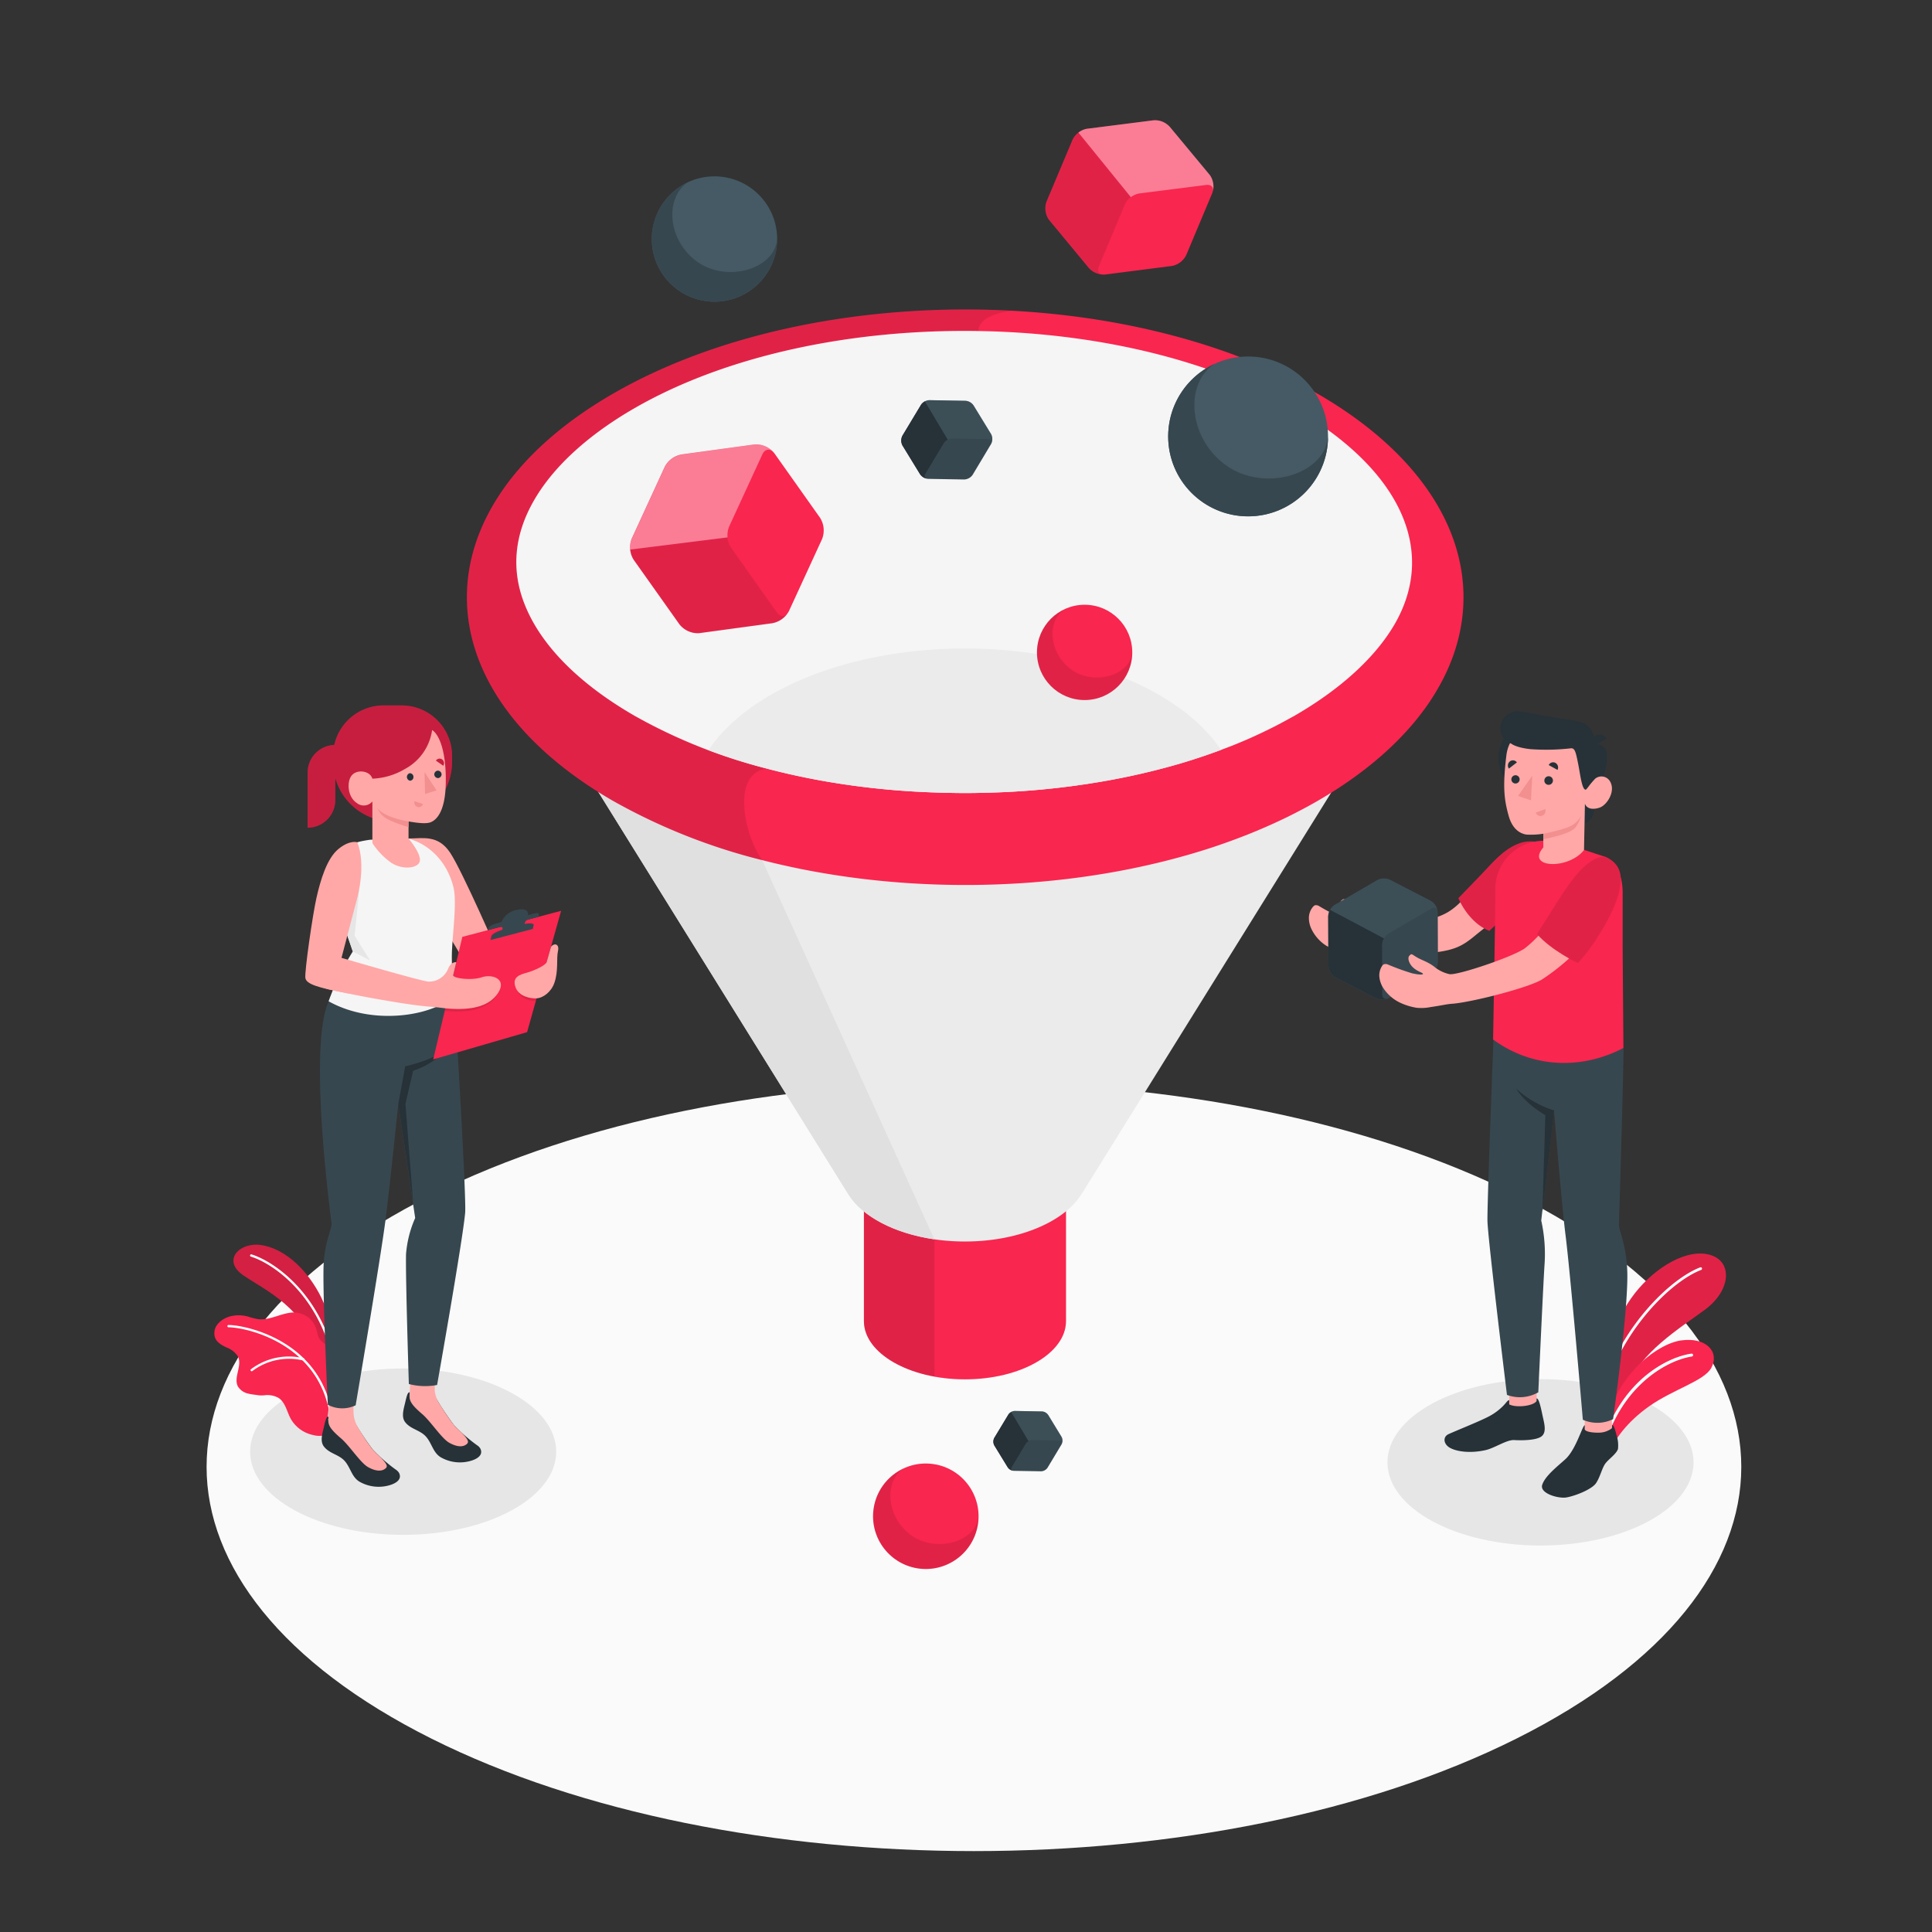
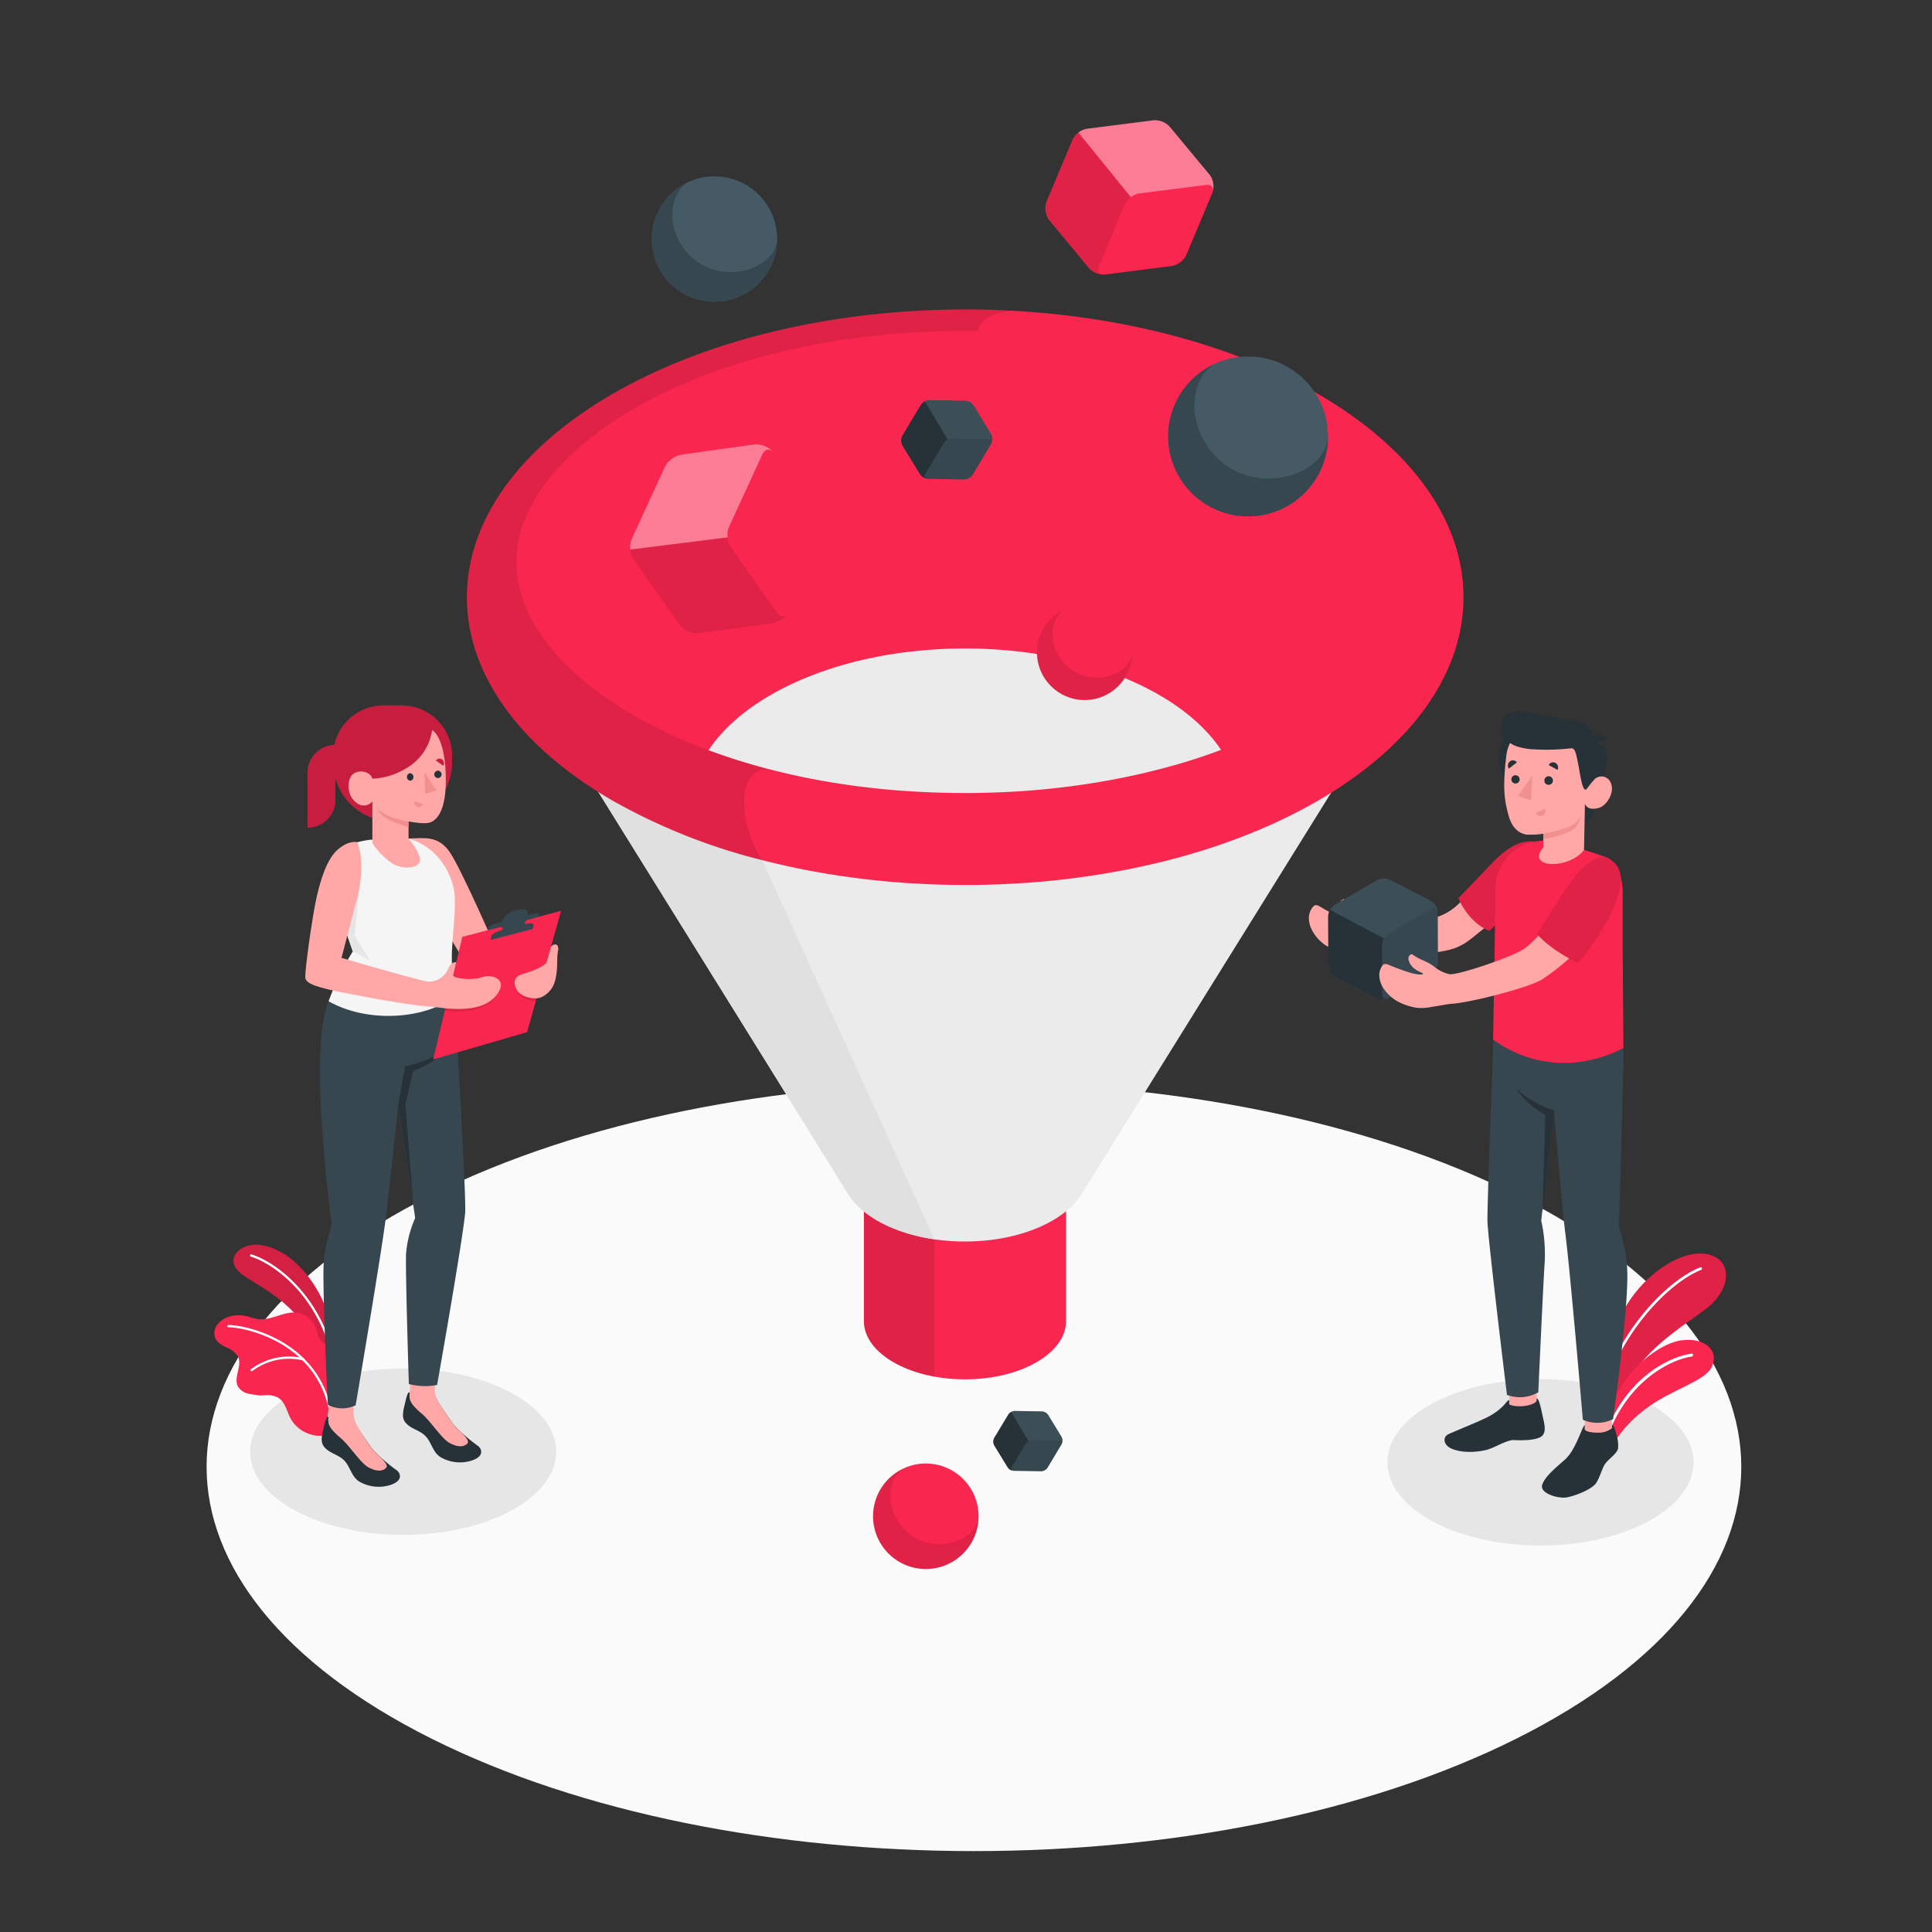
<svg xmlns="http://www.w3.org/2000/svg" viewBox="0 0 500 500">
  <rect x="0" y="0" width="500" height="500" fill="#333333" stroke="none" />
  <g id="freepik--Floor--inject-4">
    <path id="freepik--floor--inject-4" d="M111.63,449.94c77.55,38.83,203.29,38.83,280.85,0s77.55-101.8,0-140.64-203.3-38.84-280.85,0S34.07,411.1,111.63,449.94Z" style="fill:#fafafa" />
  </g>
  <g id="freepik--Shadows--inject-4">
    <ellipse id="freepik--Shadow--inject-4" cx="398.68" cy="378.45" rx="39.61" ry="21.53" style="fill:#e6e6e6" />
    <ellipse id="freepik--shadow--inject-4" cx="104.34" cy="375.69" rx="39.61" ry="21.53" style="fill:#e6e6e6" />
  </g>
  <g id="freepik--Plants--inject-4">
    <g id="freepik--plants--inject-4">
      <path d="M86.78,350.45s-.38-8.73-4.21-15.76-9.46-11.64-15-12.47S57.3,326.16,63,330.07s15.92,8.21,19.83,21.61Z" style="fill:#F9264F" />
      <path d="M86.78,350.45s-.38-8.73-4.21-15.76-9.46-11.64-15-12.47S57.3,326.16,63,330.07s15.92,8.21,19.83,21.61Z" style="opacity:0.15" />
      <path d="M85.32,348.08h.06a.3.3,0,0,0,.19-.37c-4.82-14.77-15.5-21.55-20.47-23.07a.29.29,0,0,0-.37.2.3.3,0,0,0,.19.37c4.88,1.49,15.34,8.14,20.08,22.68A.29.29,0,0,0,85.32,348.08Z" style="fill:#fff" />
      <path d="M55.65,346.16c.44,1.24,1.71,1.95,2.89,2.53a6,6,0,0,1,3.05,2.38c1.16,2.38-1.24,5.45,0,7.78a4.19,4.19,0,0,0,2.69,1.82c.89.23,1.82.29,2.73.44a11.59,11.59,0,0,0,1.32,0,5.91,5.91,0,0,1,3.76.67c1.75,1.15,2.14,3.49,3.12,5.34a8.67,8.67,0,0,0,5.86,4.27,6.05,6.05,0,0,0,3.19,0l.18-.1h0c.12-.12.28-.28.34-.36l0-.05c.41-1.17,0-2.44,0-3.67,0-.08,0-.15,0-.22q.23-2.13.42-4.26.39-3.92.64-7.85c.1-1.7.43-3.55-.17-5.21-.68-1.81-2.65-2-3.28-3.77-.25-.71-.36-1.47-.6-2.18a6.11,6.11,0,0,0-4.94-4c-3.44-.42-6.74,2.16-10.18,1.66a24.06,24.06,0,0,1-2.62-.69c-2.76-.72-6.06-.15-7.8,2.11A3.62,3.62,0,0,0,55.65,346.16Z" style="fill:#F9264F" />
      <path d="M85.53,365.44h0a.3.3,0,0,0,.24-.35c-3.52-18.27-22.24-22.19-26.68-22.18a.3.3,0,0,0,0,.59c4.35,0,22.65,3.83,26.09,21.71A.3.3,0,0,0,85.53,365.44Z" style="fill:#fff" />
      <path d="M65.17,354.88a.29.29,0,0,0,.16-.07,15.73,15.73,0,0,1,13.12-2.72.3.3,0,0,0,.35-.23.29.29,0,0,0-.22-.35,16.34,16.34,0,0,0-13.64,2.85.3.3,0,0,0,.23.52Z" style="fill:#fff" />
    </g>
    <g id="freepik--plants--inject-4">
      <path d="M414.28,357.41c-.06-5.18,3.55-16,8.84-22.74s13.68-11.8,19.71-9.82c5.61,1.84,5.09,9.18-1.63,14.12s-16.84,11.17-19.72,19.6L415.35,369Z" style="fill:#F9264F" />
      <path d="M414.28,357.41c-.06-5.18,3.55-16,8.84-22.74s13.68-11.8,19.71-9.82c5.61,1.84,5.09,9.18-1.63,14.12s-16.84,11.17-19.72,19.6L415.35,369Z" style="opacity:0.1" />
      <path d="M414,364.5a.38.38,0,0,0,.34-.31c3.25-17.72,17.38-32.26,25.9-35.53a.39.39,0,0,0,.22-.49A.37.37,0,0,0,440,328c-8.69,3.34-23.07,18.12-26.38,36.1a.38.38,0,0,0,.31.44Z" style="fill:#fff" />
      <path d="M416.75,375.78c.8-2.92,4.3-7.77,10-11.8,6.31-4.47,14.33-6.58,16.15-10,2.18-4.13-1.33-8-7.85-7.08s-17.91,9.94-19.58,23.39Z" style="fill:#F9264F" />
      <path d="M415.45,372.74a.38.38,0,0,0,.33-.25c5.23-15.21,16.72-20.66,22.06-21.42a.38.38,0,0,0,.33-.43.38.38,0,0,0-.43-.32c-5.91.84-17.33,6.4-22.68,21.92a.38.38,0,0,0,.23.48A.47.47,0,0,0,415.45,372.74Z" style="fill:#fff" />
    </g>
  </g>
  <g id="freepik--character-2--inject-4">
    <g id="freepik--character-boy--inject-4">
      <path d="M349,233.56c1.2,1,2.56,1.5,4.14,3a9.29,9.29,0,0,0,3.66,2.55c1.81.71,3.52.5,8.56-.3,6.16-1,8.82-2,11.47-4.29,3.11-2.66,10.07-10.65,13.43-13.79,3.55-3.33,8.44-2,8.44-2A50.89,50.89,0,0,1,392,232.54c-2.69,3.83-7.72,7.5-10,9.39-3.64,3-5.57,4.23-13.57,4.83a82.77,82.77,0,0,1-11.77.46c-1.79-.06-2.9-.07-5.82-.32a17.26,17.26,0,0,1-3.76-.65,14.2,14.2,0,0,1-3.92-1.55,10.58,10.58,0,0,1-3.72-4.19,6.63,6.63,0,0,1-.7-3,4.46,4.46,0,0,1,1.09-2.86,1.31,1.31,0,0,1,.5-.37,1.49,1.49,0,0,1,1.09.24,64,64,0,0,0,5.78,3.06c1.67.65,2.94.87,2.82.53s-1.14-.64-2.18-1.81-1.29-2.81-.62-3.31S347.78,232.57,349,233.56Z" style="fill:#ffa8a7" />
      <path d="M400.11,218.68A9.18,9.18,0,0,0,394,218c-3.11.89-5.6,2.92-8.57,6.11s-8,8.33-8,8.33,2.46,6.24,8,8.46l11.61-10.75Z" style="fill:#F9264F" />
      <path d="M400.11,218.68A9.18,9.18,0,0,0,394,218c-3.11.89-5.6,2.92-8.57,6.11s-8,8.33-8,8.33,2.46,6.24,8,8.46l11.61-10.75Z" style="opacity:0.1" />
      <path d="M345.44,234.16l11-6.4a3.8,3.8,0,0,1,3.43,0l10.5,5.43a3.78,3.78,0,0,1,1.72,3l.05,12.74a3.78,3.78,0,0,1-1.7,3l-11,6.4a3.8,3.8,0,0,1-3.43,0l-10.5-5.43a3.81,3.81,0,0,1-1.72-3l-.05-12.73A3.81,3.81,0,0,1,345.44,234.16Z" style="fill:#37474f" />
      <path d="M372.09,235.84c-.12-.87-.83-1.19-1.69-.69l-11,6.41a3.62,3.62,0,0,0-1.41,1.7,4,4,0,0,1,.2-.42l-13.93-7.39a3.4,3.4,0,0,1,1.21-1.28l11-6.41a3.78,3.78,0,0,1,3.42,0l10.51,5.43A3.82,3.82,0,0,1,372.09,235.84Z" style="fill:#455a64;opacity:0.4" />
      <path d="M343.79,249.87a3.81,3.81,0,0,0,1.72,3l10.5,5.43a3.81,3.81,0,0,0,3.14.12c-.81.31-1.42-.14-1.43-1.12l-.05-12.73a3.5,3.5,0,0,1,.5-1.69l-13.93-7.39a3.47,3.47,0,0,0-.5,1.69Z" style="fill:#263238" />
      <g id="freepik--character-boy--inject-4">
        <rect x="410.13" y="361.25" width="7.04" height="12.05" style="fill:#ffa8a7" />
        <polygon points="397.69 364.28 390.66 364.52 390.3 351.77 397.69 351.53 397.69 364.28" style="fill:#ffa8a7" />
        <path d="M420.17,271.26c0,6.72-1.19,45.82-1.19,45.82.17,1.94,2,5.38,2.17,12.34.21,10.11-3.68,37.85-3.68,37.85a9.24,9.24,0,0,1-7.83.16s-3.2-37.61-4.46-47.61c-1.1-8.73-3-32.44-3-32.44l-3.31,28.49a39.91,39.91,0,0,1,.87,11.19c-.33,4.63-1.63,33.27-1.63,33.27A9.61,9.61,0,0,1,390,361s-5-40.83-5.05-45.08c-.09-4.84,1.84-54.23,1.84-54.23Z" style="fill:#37474f" />
        <path d="M415.55,221.81a6.48,6.48,0,0,1,3.39,3.53,16.53,16.53,0,0,1,1,6.08v13.79l.2,26c-10.1,5.33-22.95,5.68-33.73-2.19,0,0,.6-33.53.6-39,0-.25,0-.5,0-.75a12.52,12.52,0,0,1,15.7-11.26l6.38,1.65,6.41,2.11Z" style="fill:#F9264F" />
        <path d="M366.56,247.68c1.32.81,2.75,1.12,4.52,2.42a9.34,9.34,0,0,0,4,2c1.9.46,16.82-4.59,19.59-6.72,5.62-4.33,10.48-12.49,13.18-15.58,2.23-2.55,4.76-6.39,7.5-6.41,4.54,1.38,3.51,8.13-.29,14.21a56.47,56.47,0,0,1-15.86,15.8c-3.27,2.15-18.35,6-23.36,6.37-1.52.1-2.65.44-5.55.85a12.26,12.26,0,0,1-3.62.2,16,16,0,0,1-4.29-1.31,10.67,10.67,0,0,1-4.27-3.63A6.53,6.53,0,0,1,357,253a4.39,4.39,0,0,1,.68-3,1.19,1.19,0,0,1,.45-.44,1.49,1.49,0,0,1,1.11.08,62.63,62.63,0,0,0,6.14,2.23c1.75.41,3,.45,2.87.13s-1.22-.48-2.41-1.49-1.67-2.6-1.08-3.19S365.23,246.87,366.56,247.68Z" style="fill:#ffa8a7" />
        <circle cx="397.47" cy="196.15" r="9.67" style="fill:#263238" />
        <path d="M414.19,203s-1.56,7.37-2.19,8.58a3.32,3.32,0,0,1-1.93,1.55l.11-5.18Z" style="fill:#263238" />
        <path d="M412.23,192.48a3.62,3.62,0,0,1,3,1.05c1.29,1.32.57,5.45-1,9.5l-2.95.34Z" style="fill:#263238" />
        <path d="M410.36,203.37c.59.35,1.43-.78,2.16-1.55a2.58,2.58,0,0,1,4.31.7c1.21,2.55-1.05,5.93-2.93,6.52-3.23,1-3.72-1.06-3.72-1.06l-.24,12h0c-4,5.16-15.18,4.72-10.53-.66v-3.55a20.54,20.54,0,0,1-4.36.22c-2.38-.37-3.88-2.25-4.6-4.82-1.16-4.14-1.6-7.47-.61-15.61,1.07-8.91,11.44-9,17-5.48S410.36,203.37,410.36,203.37Z" style="fill:#ffa8a7" />
        <path d="M410.36,204.37c.29,0,1.43-1.88,2.16-2.55,1-.93-.29-9.34-.29-9.34a4,4,0,0,0-1-4.26c-1.4-1.54-3.74-1.71-7.73-2.34-2.09-.33-5.27-.91-7.36-1.3-2.5-.47-4.57-1-6.33.57a4.45,4.45,0,0,0-1.22,5,4.48,4.48,0,0,0,2.5,2.29s1.09,1,4.88,1.43a56.16,56.16,0,0,0,10.5-.2c1.1-.15,1.33.92,1.92,3.83C408.92,200,409.35,204.35,410.36,204.37Z" style="fill:#263238" />
        <path d="M412.22,193.13l3.58-1.92a2,2,0,0,0-2.71-.9A2.14,2.14,0,0,0,412.22,193.13Z" style="fill:#263238" />
        <path d="M399.42,215.79s5.31-1.07,7.16-2.06a6.1,6.1,0,0,0,2.57-2.54,8.32,8.32,0,0,1-1.46,3c-1.35,1.74-8.27,3-8.27,3Z" style="fill:#f28f8f" />
        <path d="M399.68,202a1.08,1.08,0,0,0,1.06,1.11,1.11,1.11,0,1,0-1.06-1.11Z" style="fill:#263238" />
        <path d="M400.81,198l2.27,1.25a1.36,1.36,0,0,0-.53-1.81A1.25,1.25,0,0,0,400.81,198Z" style="fill:#263238" />
        <path d="M399.9,209.39l-2.43.92a1.28,1.28,0,0,0,1.65.8A1.36,1.36,0,0,0,399.9,209.39Z" style="fill:#f28f8f" />
        <path d="M390.5,198.91l2.07-1.6a1.26,1.26,0,0,0-1.8-.27A1.37,1.37,0,0,0,390.5,198.91Z" style="fill:#263238" />
        <path d="M391.14,201.74a1.07,1.07,0,1,0,1.06-1.11A1.08,1.08,0,0,0,391.14,201.74Z" style="fill:#263238" />
        <polygon points="396.56 200.73 396.21 207.13 392.87 205.99 396.56 200.73" style="fill:#f28f8f" />
        <path d="M410.13,369.82v-1c-.67.29-2.24,6.26-5,8.81-2.22,2-5.25,4.36-6,6.62s4.22,3.65,6.29,3.28c2.41-.43,6.59-2.13,7.64-3.7s1.54-3.89,2.39-5.05,2.82-2.44,3.28-3.77a8.66,8.66,0,0,0-.4-3.7c-.33-1.24-.68-2.61-1.11-2.49v.76a5.53,5.53,0,0,1-3.52,1.19C412.62,370.81,410.12,370.61,410.13,369.82Z" style="fill:#263238" />
        <path d="M390.58,362.35c-.36,0-.66.53-1.47,1.4a15.09,15.09,0,0,1-4.14,3c-2.63,1.32-7.76,3.35-10.08,4.4-1.45.65-1.38,2.4.12,3.4s5.11,1.71,9.45.74c2.37-.53,5.45-2.71,7.4-2.6s5.59.09,7-.9.87-3.11.46-4.93c-.44-2-1-5.08-1.66-4.94v.68c-.84,1.28-5.21,1.8-7.07.86Z" style="fill:#263238" />
        <path d="M402.21,287.38a26.19,26.19,0,0,1-9.8-5.62s1.89,3.54,7.52,6.83l-.75,24.89Z" style="fill:#263238" />
        <path d="M415.62,221.81c3.35,1.64,4.71,4.14,3.22,9.72-1.34,5-6.47,13.53-10.5,17.71,0,0-6.91-3.27-10.58-7.53,3.64-5.56,5.39-8.84,8.81-13.55S413.57,221.24,415.62,221.81Z" style="fill:#F9264F" />
        <g style="opacity:0.1">
          <path d="M415.62,221.81c3.35,1.64,4.71,4.14,3.22,9.72-1.34,5-6.47,13.53-10.5,17.71,0,0-6.91-3.27-10.58-7.53,3.64-5.56,5.39-8.84,8.81-13.55S413.57,221.24,415.62,221.81Z" />
        </g>
      </g>
    </g>
  </g>
  <g id="freepik--character-1--inject-4">
    <g id="freepik--Character--inject-4">
      <path d="M105.73,217c3.71,0,7.64-1.06,10.8,3.73s12.41,26.08,12.41,26.08-7.53,4-7.72,3.72-12.87-21.47-12.87-21.47Z" style="fill:#ffa8a7" />
      <path d="M101.61,212.6h0A15.41,15.41,0,0,1,86.2,197.19v-1.57a13.06,13.06,0,0,1,13.06-13.06H104A13.06,13.06,0,0,1,117,195.62v1.57A15.41,15.41,0,0,1,101.61,212.6Z" style="fill:#F9264F" />
      <g style="opacity:0.2">
        <path d="M101.61,212.6h0A15.41,15.41,0,0,1,86.2,197.19v-1.57a13.06,13.06,0,0,1,13.06-13.06H104A13.06,13.06,0,0,1,117,195.62v1.57A15.41,15.41,0,0,1,101.61,212.6Z" />
      </g>
      <path d="M79.61,214.21h0A7.17,7.17,0,0,0,86.78,207V192.78h0A7.17,7.17,0,0,0,79.61,200Z" style="fill:#F9264F" />
      <path d="M79.61,214.21h0A7.17,7.17,0,0,0,86.78,207V192.78h0A7.17,7.17,0,0,0,79.61,200Z" style="opacity:0.2" />
      <path d="M117.48,368.8a41.74,41.74,0,0,0,6,5.24,2.5,2.5,0,0,1,.84.87c.28.59.72,2-2,3a10,10,0,0,1-8.31-.8c-2.21-1.38-2.31-4.26-4.4-5.91-1.55-1.22-3.48-1.53-4.73-3.12-.87-1.11-.64-2.58-.19-4.4.5-2,.72-3.5,1.38-3.35l-.1.92c.82,1.31,5.08,1.7,7,.79A77.05,77.05,0,0,0,117.48,368.8Z" style="fill:#263238" />
      <path d="M119.35,370.66h0c-.64-.59-1.27-1.19-1.87-1.85a52.77,52.77,0,0,1-3.48-5.13,8,8,0,0,1-1.49-3.75c0-1.76.13-4.89.13-4.89l-6.32-.42-.31,6.63h0c-.16,1.51,1.08,2.84,3.28,4.73s5,6.31,7,7.42,3.41,1.07,4.26.51S121.49,372.85,119.35,370.66Z" style="fill:#ffa8a7" />
      <path d="M96.45,375.11a41.74,41.74,0,0,0,6,5.24,2.59,2.59,0,0,1,.84.87c.28.59.72,2-2,3a10,10,0,0,1-8.32-.8c-2.21-1.38-2.31-4.26-4.39-5.91-1.55-1.21-3.48-1.53-4.73-3.12-.87-1.1-.65-2.58-.19-4.4.49-2,.72-3.5,1.38-3.35l-.11.92c.82,1.31,5.09,1.7,7,.79A79.45,79.45,0,0,0,96.45,375.11Z" style="fill:#263238" />
      <path d="M98.32,377h0c-.64-.59-1.26-1.19-1.87-1.85A51.56,51.56,0,0,1,93,370a8.86,8.86,0,0,1-1.47-3.81c-.12-1.55,0-4.76,0-4.76l-6.31,0L85,367.55h0c-.16,1.5,1.08,2.83,3.28,4.72s5,6.32,7,7.43,3.41,1.07,4.26.5S100.47,379.16,98.32,377Z" style="fill:#ffa8a7" />
      <path d="M85.07,259.13c-5.5,12,.76,57.59.76,57.59-.17,1.95-1.89,5-2.09,10.94-.26,7.65,1.1,35.89,1.1,35.89a8,8,0,0,0,7.2.14s6.52-38.33,7.79-48.42c1.11-8.8,3.24-29.49,3.24-29.49l4.38,29.44a28.53,28.53,0,0,0-2.37,9.36c-.15,5.95.73,33.6.73,33.6a16.54,16.54,0,0,0,7.31.25s6.63-37.41,7.26-44.55c.37-4.27-2.82-56.56-2.82-56.56Z" style="fill:#37474f" />
      <path d="M103.07,285.78l1.79-9.83s7.56-1.56,11-4.79a19.47,19.47,0,0,1-8.93,5.94l-2,8.6,2,25.69Z" style="fill:#263238" />
      <path d="M95.81,217.32h0c-4.82.67-7.41,1.74-9,6.28a17.66,17.66,0,0,0,.28,10.3l4.22,12.33a66.77,66.77,0,0,0-6.27,12.9c12.34,6.88,28.78,3.22,32.49-1.81.16-1.06-.84-6.22-.54-11.68.32-5.83,1.25-12.53.34-16.13-1.71-6.69-6.38-11.06-11.63-12.47Z" style="fill:#f5f5f5" />
      <path d="M92.93,230.27c-.21,3.17-1.16,11.89-1.16,11.89l4,6.39-4.47-2.32-4-11.59Z" style="fill:#e6e6e6" />
      <path d="M111.83,188.94c1.67,1,3.73,5.18,3.53,14-.18,7.45-2.59,9.29-3.81,9.82s-3.55.21-5.82-.17V217s3.14,3.66,2.94,5.71-4.54,2.53-7.48.53a18.93,18.93,0,0,1-4.82-5.05V207.41a2.87,2.87,0,0,1-4.05.39c-2.51-1.67-2.61-5.8-1.15-7.28s4.61-1,5.2,1a17.85,17.85,0,0,0,8.45-2.52A13.57,13.57,0,0,0,111.83,188.94Z" style="fill:#ffa8a7" />
      <path d="M107,201.05a.94.94,0,0,1-.88,1,1,1,0,0,1-.1-1.94A.94.94,0,0,1,107,201.05Z" style="fill:#263238" />
      <path d="M107.28,207.36l2.18.7a1.12,1.12,0,0,1-1.41.78A1.2,1.2,0,0,1,107.28,207.36Z" style="fill:#f28f8f" />
      <path d="M114.72,198.17l-1.9-1.32a1.12,1.12,0,0,1,1.58-.32A1.22,1.22,0,0,1,114.72,198.17Z" style="fill:#F9264F" />
      <g style="opacity:0.2">
        <path d="M114.72,198.17l-1.9-1.32a1.12,1.12,0,0,1,1.58-.32A1.22,1.22,0,0,1,114.72,198.17Z" />
      </g>
      <path d="M114.28,200.37a1,1,0,0,1-.89,1,1,1,0,0,1-1-.93,1,1,0,0,1,.89-1A1,1,0,0,1,114.28,200.37Z" style="fill:#263238" />
      <polygon points="109.86 199.83 110.01 205.47 112.98 204.55 109.86 199.83" style="fill:#f28f8f" />
      <path d="M105.73,212.57c-2.4-.31-7.33-1.73-8.1-3.68a5.07,5.07,0,0,0,1.73,2.49c1.47,1.26,6.37,2.68,6.37,2.68Z" style="fill:#f28f8f" />
      <polygon points="145.21 235.72 119.65 242.46 112.11 274.17 136.41 267.12 145.21 235.72" style="fill:#F9264F" />
      <path d="M134.07,256.71c.23.65,1.63,2.45,4.61,2.31l.37-1.32Z" style="opacity:0.1" />
      <path d="M128.35,257.7c-.11.85-1.85,2.42-4.78,3.39-3.35,1.12-8.48.53-8.48.53l.46-1.58Z" style="opacity:0.1" />
      <path d="M137.73,240.32l.21-1c.11-.54-1.39-.56-3.35-.05l-3.77,1c-2,.51-3.65,1.36-3.77,1.9l-.21,1Z" style="opacity:0.1" />
      <path d="M139.5,236.64c.07-.34-.54-.42-1.36-.2l-1.49.41s.44-2.1-2.86-1.37a5.21,5.21,0,0,0-4,3.13l-1.59.46c-.88.25-1.67.72-1.78,1.06l-.19.6,13.17-3.46S139.42,237,139.5,236.64Z" style="fill:#37474f" />
      <path d="M137.69,237.69c-1.21.29-1.71.45-1.89,1.28s-.29,1.65-.29,1.65l-5.83,1.54s.28-1.2.37-1.67-.11-.75-1-.51l-.08-.37,9.13-2.32Z" style="fill:#37474f" />
      <path d="M137.89,240.41s.09-.44.21-1-1.39-.56-3.35-.05l-3.77,1c-2,.51-3.65,1.36-3.77,1.9l-.21,1Z" style="fill:#37474f" />
      <path d="M83.72,255.66l4.66-7.77s20.47,6,22.5,6.15a5.33,5.33,0,0,0,5.07-3.27c.77-2,2.14-1.75,2.14-1.75s-.6,2.53-.8,3.34,4.69,1.47,7.39.56,6.61.41,4.19,4.09-7.14,4.11-10.41,4.11a33.71,33.71,0,0,1-4.09-.28c-1.06-.13-2.12-.24-3.18-.32C104.49,260.05,86.76,256.62,83.72,255.66Z" style="fill:#ffa8a7" />
      <path d="M142.61,245l-1.14,4c-.21.78-3.19,2.2-5.06,2.71s-3.94,1.13-3,3.76c.82,2.42,3.91,3,5.49,2.9s3.73-1.57,4.57-4c1.09-3.1.5-6.4.93-8.21S143.55,243.92,142.61,245Z" style="fill:#ffa8a7" />
      <path d="M88.38,247.89l4.09-15.56s2.36-8.43,0-14.35c0,0-1.94-.69-4.91,1.76s-4.6,8-5.63,12.49-3.15,19.34-2.9,20.88,3,2.49,11.19,4Z" style="fill:#ffa8a7" />
    </g>
  </g>
  <g id="freepik--Filter--inject-4">
    <path d="M249.73,290.5c-14.44,0-26.15,6.75-26.15,15.07V341.9c0,8.32,11.71,15.07,26.15,15.07s26.15-6.75,26.15-15.07V305.57C275.88,297.25,264.17,290.5,249.73,290.5Z" style="fill:#ebebeb" />
    <path d="M249.73,290.5c-14.44,0-26.15,6.75-26.15,15.07V341.9c0,8.32,11.71,15.07,26.15,15.07s26.15-6.75,26.15-15.07V305.57C275.88,297.25,264.17,290.5,249.73,290.5Z" style="fill:#F9264F" />
    <path d="M223.58,305.57V341.9c0,6.74,7.68,12.44,18.28,14.37V291.2C231.26,293.12,223.58,298.83,223.58,305.57Z" style="opacity:0.1" />
    <path d="M279.86,309.11c.2-.3,72.46-116.54,72.46-116.54s-36.52,23.57-102.57,23.57a260.67,260.67,0,0,1-35.46-2.38c-43.53-6-67.12-21.19-67.12-21.19l72.41,116.52v0h0c4.44,7.12,16.26,12.21,30.14,12.21s25.69-5.09,30.13-12.21Z" style="fill:#ebebeb" />
    <path d="M197.26,222.62l-11-14.46c-25.55-6.84-39.13-15.59-39.13-15.59l72.41,116.52v0h0c3.57,5.73,11.92,10.14,22.27,11.64Z" style="fill:#e0e0e0" />
    <path d="M341,101.9c-22.08-12.75-50.17-19.91-79-21.48h0c-37-2-75.11,5.15-103.4,21.49-50.37,29.09-50.36,76.24,0,105.32a154.78,154.78,0,0,0,38.73,15.39c34.59,8.88,74.57,8.53,108.75-1q7.22-2,14.05-4.58c1.9-.71,3.78-1.46,5.62-2.24h0q3.93-1.65,7.67-3.49c2.6-1.29,5.14-2.63,7.59-4.05C391.33,178.14,391.34,131,341,101.9Z" style="fill:#F9264F" />
    <path d="M261.93,80.42c-37-2-75.11,5.15-103.4,21.49-50.37,29.09-50.36,76.24,0,105.32a154.78,154.78,0,0,0,38.73,15.39h0c-4.81-6.71-8-22.69,1.27-23.68a139.44,139.44,0,0,1-34.31-13.7c-14.48-8.36-24.29-18.33-28.42-28.84-3.51-9-2.69-18,2.46-26.93,5-8.65,14-16.86,25.93-23.78,24.06-13.9,56.74-20.57,89.07-20C253.26,85.66,252.53,81.62,261.93,80.42Z" style="opacity:0.1" />
-     <path d="M335,105.67c-22.25-12.84-51.87-19.53-81.77-20-32.33-.55-65,6.12-89.07,20-12,6.92-20.95,15.13-25.93,23.78-5.15,8.89-6,18-2.46,26.93,4.13,10.51,13.94,20.48,28.42,28.84a139.44,139.44,0,0,0,34.31,13.7c4.74,1.25,9.6,2.31,14.55,3.19A203.1,203.1,0,0,0,239.61,205q2.76.13,5.52.18c3.05.08,6.13.09,9.18,0a204.59,204.59,0,0,0,30.9-2.92l.35-.06A182.23,182.23,0,0,0,305,197.73q6.76-2,13.1-4.45c1.77-.68,3.5-1.41,5.22-2.16,2.05-.91,4.07-1.87,6.05-2.86s3.78-2,5.61-3c12-6.93,21-15.16,26-23.8C372,142.28,362.31,121.43,335,105.67Z" style="fill:#f5f5f5" />
    <path d="M249.73,167.83c-30.29,0-56.13,10.93-66.36,26.31a156.83,156.83,0,0,0,15.16,4.79c4.74,1.25,9.6,2.31,14.55,3.19A203.1,203.1,0,0,0,239.61,205q2.76.13,5.52.18c3.05.08,6.13.09,9.18,0a204.59,204.59,0,0,0,30.9-2.92l.35-.06A183,183,0,0,0,305,197.73q5.66-1.65,11-3.66C305.78,178.73,280,167.83,249.73,167.83Z" style="fill:#ebebeb" />
    <circle cx="280.7" cy="168.84" r="12.33" style="fill:#F9264F" />
    <path d="M277.26,173.28c-5.87-4.26-6.35-12.61-1.76-15.62h0A12.33,12.33,0,1,0,293,168.84C292.56,174.78,283.13,177.53,277.26,173.28Z" style="opacity:0.1" />
    <circle cx="323.01" cy="112.94" r="20.68" style="fill:#455a64" />
    <path d="M317.24,120.38c-9.85-7.14-10.66-21.16-2.95-26.2h0a20.69,20.69,0,1,0,29.41,18.76C342.91,122.9,327.1,127.51,317.24,120.38Z" style="fill:#37474f" />
    <circle cx="184.9" cy="61.86" r="16.22" transform="translate(10.42 148.86) rotate(-45)" style="fill:#455a64" />
    <path d="M180.38,67.69c-7.73-5.59-8.36-16.59-2.32-20.54h0a16.22,16.22,0,1,0,23.06,14.71C200.5,69.67,188.1,73.29,180.38,67.69Z" style="fill:#37474f" />
    <path d="M163.49,139.39l8.56-18.61a6.1,6.1,0,0,1,4.49-3.19L195.4,115a6.11,6.11,0,0,1,5,2.3l11.84,16.72a6.1,6.1,0,0,1,.51,5.49l-8.56,18.61a6.12,6.12,0,0,1-4.5,3.19l-18.85,2.56a6.09,6.09,0,0,1-5-2.3L164,144.88A6.07,6.07,0,0,1,163.49,139.39Z" style="fill:#F9264F" />
    <path d="M175.84,161.6a6.09,6.09,0,0,0,5,2.3l18.85-2.56a6.17,6.17,0,0,0,4.24-2.73c-.77,1.14-2,1.12-2.91-.16l-11.84-16.73a5.52,5.52,0,0,1-.91-2.68l-25.18,3.15a5.6,5.6,0,0,0,.91,2.69Z" style="opacity:0.1" />
    <path d="M200.13,117c-1-1-2.2-.79-2.86.65l-8.57,18.62a5.93,5.93,0,0,0-.29,3.54,5.84,5.84,0,0,1-.11-.73l-25.18,3.15a5.54,5.54,0,0,1,.4-2.81l8.56-18.61a6.1,6.1,0,0,1,4.5-3.19L195.43,115A6.13,6.13,0,0,1,200.13,117Z" style="fill:#fff;opacity:0.4" />
    <path d="M281.28,33.33l17.24-2.19a5.14,5.14,0,0,1,4.3,1.81l10.31,12.42a5.18,5.18,0,0,1,.59,4.63L307,66a5.17,5.17,0,0,1-3.72,2.83L286,71.05a5.17,5.17,0,0,1-4.3-1.81L271.42,56.82a5.18,5.18,0,0,1-.59-4.63l6.73-16A5.17,5.17,0,0,1,281.28,33.33Z" style="fill:#F9264F" />
    <path d="M270.83,52.19a5.18,5.18,0,0,0,.59,4.63l10.31,12.42a5.22,5.22,0,0,0,3.86,1.83c-1.17,0-1.7-.94-1.19-2.17l6.73-16A4.65,4.65,0,0,1,292.65,51L279.08,34.3a4.7,4.7,0,0,0-1.52,1.86Z" style="opacity:0.1" />
    <path d="M313.87,49.64c.31-1.17-.42-1.94-1.75-1.77l-17.25,2.19a5.1,5.1,0,0,0-2.68,1.38c.15-.14.31-.28.48-.41L279.11,34.32a4.6,4.6,0,0,1,2.2-1l17.23-2.19a5.16,5.16,0,0,1,4.31,1.8l10.31,12.42A5.22,5.22,0,0,1,313.87,49.64Z" style="fill:#fff;opacity:0.4" />
    <path d="M240.51,103.56l9.31.16A2.75,2.75,0,0,1,252,105l4.51,7.37a2.78,2.78,0,0,1,0,2.51l-4.79,8a2.78,2.78,0,0,1-2.19,1.21l-9.31-.16a2.75,2.75,0,0,1-2.14-1.29l-4.51-7.37a2.75,2.75,0,0,1,0-2.5l4.79-8A2.76,2.76,0,0,1,240.51,103.56Z" style="fill:#37474f" />
    <path d="M256.54,114.71c.25-.6-.07-1.07-.8-1.08l-9.3-.16a2.67,2.67,0,0,0-1.53.53,1.75,1.75,0,0,1,.29-.18l-5.91-9.9a2.62,2.62,0,0,1,1.24-.35l9.3.16A2.79,2.79,0,0,1,252,105l4.51,7.37A2.8,2.8,0,0,1,256.54,114.71Z" style="fill:#455a64;opacity:0.4" />
    <path d="M233.53,112.76a2.75,2.75,0,0,0,0,2.5l4.51,7.37a2.76,2.76,0,0,0,1.91,1.26c-.62-.11-.84-.62-.47-1.24l4.79-8a2.58,2.58,0,0,1,1-.87l-5.91-9.9a2.58,2.58,0,0,0-1,.87Z" style="fill:#263238" />
    <circle cx="239.59" cy="392.39" r="13.65" transform="translate(-186.11 566.03) rotate(-80.78)" style="fill:#F9264F" />
    <path d="M235.79,397.3c-6.5-4.71-7-14-1.95-17.29h0a13.65,13.65,0,1,0,19.4,12.38C252.72,399,242.29,402,235.79,397.3Z" style="opacity:0.1" />
    <path d="M262.62,365.15l7.07.13a2.11,2.11,0,0,1,1.63,1l3.42,5.61a2.09,2.09,0,0,1,0,1.9l-3.64,6.06a2.1,2.1,0,0,1-1.66.92l-7.07-.12a2.09,2.09,0,0,1-1.63-1l-3.43-5.6a2.12,2.12,0,0,1,0-1.9l3.64-6.07A2.15,2.15,0,0,1,262.62,365.15Z" style="fill:#37474f" />
    <path d="M274.79,373.62c.19-.45-.05-.81-.6-.82l-7.07-.12a2,2,0,0,0-1.16.4l.21-.14-4.49-7.52a2.09,2.09,0,0,1,.95-.26l7.07.12a2.11,2.11,0,0,1,1.63,1l3.42,5.6A2.12,2.12,0,0,1,274.79,373.62Z" style="fill:#455a64;opacity:0.4" />
    <path d="M257.31,372.14a2.12,2.12,0,0,0,0,1.9l3.43,5.6a2.09,2.09,0,0,0,1.45,1c-.47-.09-.64-.48-.36-.94l3.64-6.06a1.92,1.92,0,0,1,.72-.66l-4.49-7.52a2,2,0,0,0-.72.65Z" style="fill:#263238" />
  </g>
</svg>